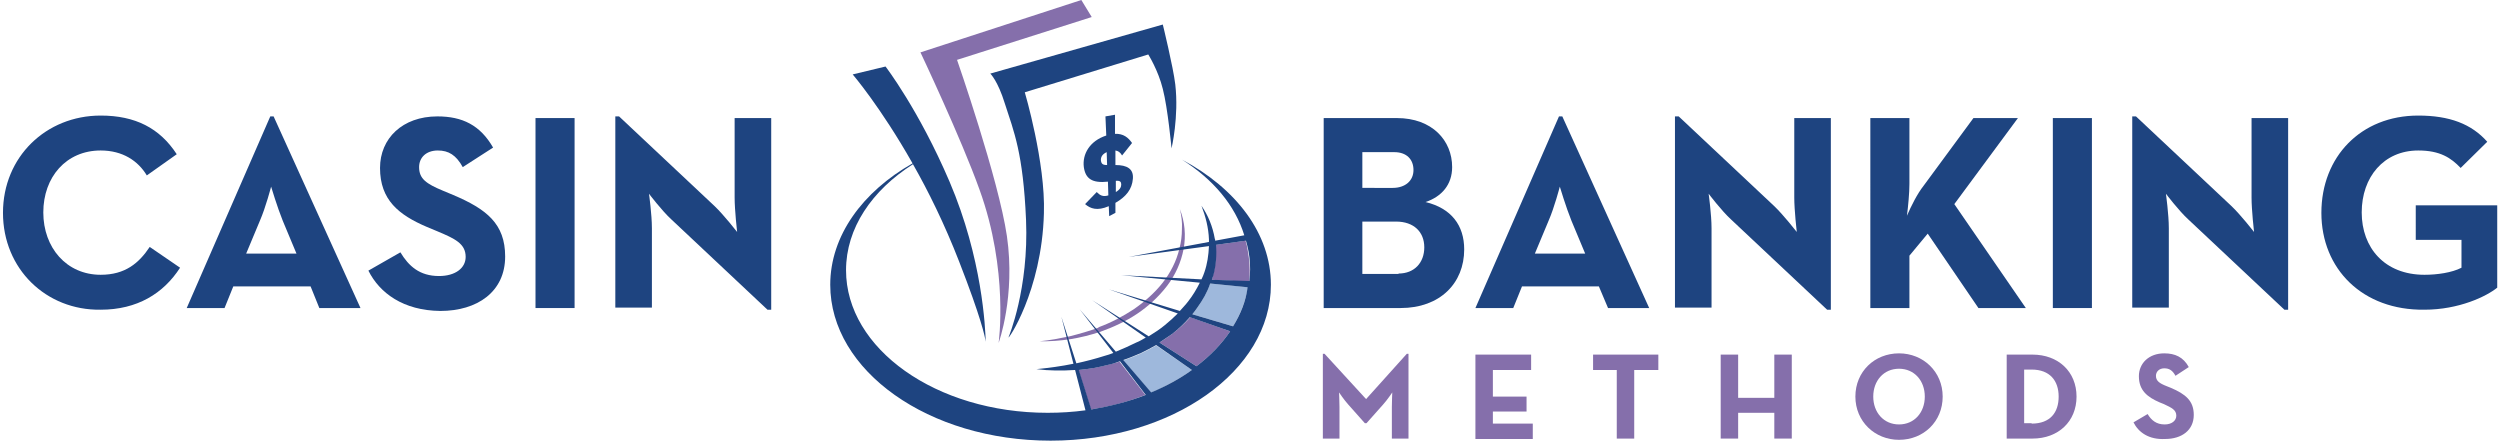
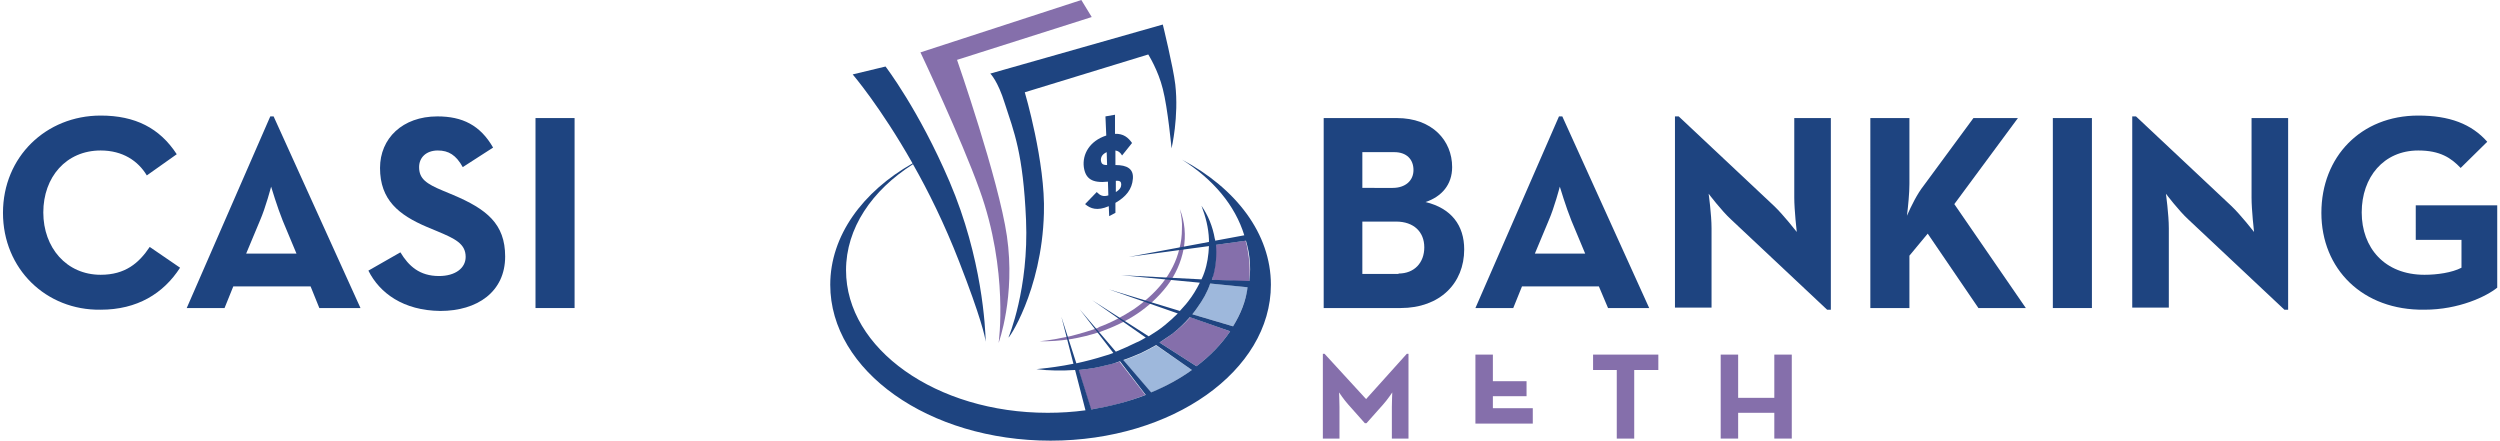
<svg xmlns="http://www.w3.org/2000/svg" xmlns:ns1="http://sodipodi.sourceforge.net/DTD/sodipodi-0.dtd" xmlns:ns2="http://www.inkscape.org/namespaces/inkscape" version="1.1" x="0px" y="0px" viewBox="0 0 261 46" xml:space="preserve" id="svg90" ns1:docname="CasinoBankingMethods logo.svg" width="261" height="46" ns2:version="1.0 (4035a4fb49, 2020-05-01)">
  <defs id="defs94" />
  <style type="text/css" id="style2"> .st0{fill:#1E4480;} .st1{fill:#856FAB;} .st2{fill:#9EB8DC;} </style>
  <g id="Layer_1"> </g>
  <g id="Layer_2"> </g>
  <g id="Layer_3" transform="matrix(0.434,0,0,0.434,0.311,-0.217)" style="stroke-width:2.304">
    <g id="g78" style="stroke-width:2.304">
      <g id="g18" style="stroke-width:2.304">
        <g id="g16" style="stroke-width:2.304">
          <path class="st0" d="M 0,51.7 C 0,38.2 10.4,28.3 23.5,28.3 c 8.3,0 14.2,3 18.3,9.3 l -7.2,5.1 c -2.1,-3.5 -5.8,-6 -11.1,-6 -8.3,0 -13.8,6.4 -13.8,14.9 0,8.5 5.6,15 13.8,15 5.9,0 9.2,-2.8 11.8,-6.7 l 7.3,5 C 38.6,71.1 32.3,75 23.5,75 10.4,75.2 0,65.2 0,51.7 Z" id="path6" style="stroke-width:2.304" />
          <path class="st0" d="m 64.3,28.5 h 0.8 L 86,74.6 H 76.1 L 74,69.4 H 55.4 l -2.1,5.2 h -9.1 z m 6.3,33 -3.3,-7.9 c -1.3,-3.2 -2.8,-8.2 -2.8,-8.2 0,0 -1.3,5 -2.7,8.2 l -3.3,7.9 z" id="path8" style="stroke-width:2.304" />
          <path class="st0" d="m 87.9,65.6 7.7,-4.4 c 2,3.3 4.6,5.7 9.3,5.7 3.9,0 6.4,-1.9 6.4,-4.6 0,-3.2 -2.6,-4.4 -6.9,-6.2 l -2.4,-1 C 95.2,52.2 90.7,48.6 90.7,40.9 c 0,-7.1 5.4,-12.4 13.8,-12.4 6,0 10.3,2.1 13.4,7.5 l -7.3,4.7 c -1.6,-2.9 -3.4,-4 -6,-4 -2.8,0 -4.5,1.7 -4.5,4 0,2.8 1.7,4 5.8,5.7 l 2.4,1 c 8,3.4 12.5,6.9 12.5,14.8 0,8.5 -6.7,13.1 -15.6,13.1 C 96.3,75.2 90.6,71 87.9,65.6 Z" id="path10" style="stroke-width:2.304" />
          <path class="st0" d="m 128.1,28.9 h 9.4 v 45.7 h -9.4 z" id="path12" style="stroke-width:2.304" />
-           <path class="st0" d="m 160.8,53.3 c -2.3,-2.1 -5.4,-6.2 -5.4,-6.2 0,0 0.7,5 0.7,8.3 v 19.1 h -8.8 v -46 h 0.9 l 23,21.6 c 2.2,2.1 5.4,6.2 5.4,6.2 0,0 -0.6,-5.2 -0.6,-8.3 V 28.9 h 8.8 V 75 h -0.9 z" id="path14" style="stroke-width:2.304" />
        </g>
      </g>
      <g id="g34" style="stroke-width:2.304">
        <path class="st0" d="m 317.6,28.9 h 17.7 c 8.5,0 13.3,5.4 13.3,11.8 0,4.2 -2.5,7.1 -6.4,8.4 6.2,1.5 9.3,5.6 9.3,11.4 0,8.1 -5.8,14.1 -15.3,14.1 H 317.7 V 28.9 Z m 16.7,16.8 c 3,0 5,-1.7 5,-4.3 0,-2.6 -1.7,-4.3 -4.6,-4.3 H 327 v 8.6 z m 1.4,20.6 c 3.8,0 6.2,-2.6 6.2,-6.3 0,-3.7 -2.5,-6.2 -6.8,-6.2 H 327 v 12.6 h 8.7 z" id="path20" style="stroke-width:2.304" />
        <path class="st0" d="m 374.3,28.5 h 0.8 L 396,74.6 h -9.9 l -2.2,-5.2 h -18.5 l -2.1,5.2 h -9.1 z m 6.3,33 -3.3,-7.9 c -1.3,-3.2 -2.8,-8.2 -2.8,-8.2 0,0 -1.3,5 -2.7,8.2 l -3.3,7.9 z" id="path22" style="stroke-width:2.304" />
        <path class="st0" d="m 415.7,53.3 c -2.3,-2.1 -5.4,-6.2 -5.4,-6.2 0,0 0.7,5 0.7,8.3 v 19.1 h -8.8 v -46 h 0.9 l 23,21.6 c 2.2,2.1 5.4,6.2 5.4,6.2 0,0 -0.6,-5.2 -0.6,-8.3 V 28.9 h 8.8 V 75 h -0.9 z" id="path24" style="stroke-width:2.304" />
        <path class="st0" d="m 462,45.2 12,-16.3 h 10.7 l -15.3,20.7 17.2,25 H 475.2 L 463,56.7 458.6,62 v 12.6 h -9.4 V 28.9 h 9.4 v 15.8 c 0,2.2 -0.3,5.4 -0.6,7.7 1.1,-2.5 2.5,-5.3 4,-7.2 z" id="path26" style="stroke-width:2.304" />
        <path class="st0" d="m 493.1,28.9 h 9.4 v 45.7 h -9.4 z" id="path28" style="stroke-width:2.304" />
        <path class="st0" d="m 525.7,53.3 c -2.3,-2.1 -5.4,-6.2 -5.4,-6.2 0,0 0.7,5 0.7,8.3 v 19.1 h -8.8 v -46 h 0.9 l 23,21.6 c 2.2,2.1 5.4,6.2 5.4,6.2 0,0 -0.6,-5.2 -0.6,-8.3 V 28.9 h 8.8 V 75 h -0.9 z" id="path30" style="stroke-width:2.304" />
        <path class="st0" d="m 557.7,51.7 c 0,-13.5 9.5,-23.4 23.3,-23.4 7.5,0 12.8,2 16.6,6.3 l -6.4,6.3 c -2.3,-2.4 -4.9,-4.2 -10.2,-4.2 -8.3,0 -13.6,6.4 -13.6,14.9 0,8.5 5.5,15 15.1,15 3,0 6.6,-0.5 8.9,-1.7 v -6.7 h -11 V 49.9 H 600 v 19.8 c -2.6,2.1 -9.2,5.3 -17.5,5.3 -14.9,0.2 -24.8,-9.8 -24.8,-23.3 z" id="path32" style="stroke-width:2.304" />
      </g>
      <g id="g50" style="stroke-width:2.304">
        <path class="st1" d="m 317.6,85.6 h 0.3 l 10,10.9 9.8,-10.9 h 0.4 V 106 h -4 v -7.6 c 0,-1.4 0.1,-3.5 0.1,-3.5 0,0 -1.2,1.8 -2.2,2.9 l -4,4.5 h -0.4 l -4,-4.5 c -1,-1.1 -2.2,-2.9 -2.2,-2.9 0,0 0.1,2.2 0.1,3.5 v 7.6 h -4 V 85.6 Z" id="path36" style="stroke-width:2.304" />
-         <path class="st1" d="m 354.2,85.8 h 13.4 v 3.7 h -9.2 v 6.4 h 8.1 v 3.6 h -8.1 v 2.9 h 9.6 v 3.7 h -13.8 z" id="path38" style="stroke-width:2.304" />
+         <path class="st1" d="m 354.2,85.8 h 13.4 h -9.2 v 6.4 h 8.1 v 3.6 h -8.1 v 2.9 h 9.6 v 3.7 h -13.8 z" id="path38" style="stroke-width:2.304" />
        <path class="st1" d="m 388.3,89.5 h -5.8 v -3.7 h 15.7 v 3.7 h -5.8 V 106 h -4.2 V 89.5 Z" id="path40" style="stroke-width:2.304" />
        <path class="st1" d="m 413.2,85.8 h 4.2 v 10.4 h 8.7 V 85.8 h 4.2 V 106 h -4.2 v -6.2 h -8.7 v 6.2 h -4.2 z" id="path42" style="stroke-width:2.304" />
-         <path class="st1" d="m 445.6,95.9 c 0,-6 4.6,-10.4 10.5,-10.4 5.8,0 10.5,4.4 10.5,10.4 0,6 -4.6,10.4 -10.5,10.4 -5.8,0 -10.5,-4.4 -10.5,-10.4 z m 16.7,0 c 0,-3.8 -2.5,-6.7 -6.2,-6.7 -3.7,0 -6.2,2.9 -6.2,6.7 0,3.8 2.5,6.7 6.2,6.7 3.7,0 6.2,-2.9 6.2,-6.7 z" id="path44" style="stroke-width:2.304" />
-         <path class="st1" d="m 482,85.8 h 6.2 c 6.2,0 10.6,4.1 10.6,10.1 0,6 -4.4,10.1 -10.6,10.1 H 482 Z m 6,16.6 c 4.5,0 6.5,-2.7 6.5,-6.5 0,-3.8 -2.1,-6.5 -6.5,-6.5 h -1.8 v 12.9 h 1.8 z" id="path46" style="stroke-width:2.304" />
-         <path class="st1" d="m 512.5,102.1 3.4,-2 c 0.9,1.5 2.1,2.5 4.1,2.5 1.7,0 2.8,-0.9 2.8,-2.1 0,-1.4 -1.1,-1.9 -3,-2.8 l -1,-0.4 c -3,-1.3 -5,-2.9 -5,-6.3 0,-3.1 2.4,-5.5 6.1,-5.5 2.6,0 4.6,0.9 5.9,3.3 l -3.2,2.1 c -0.7,-1.3 -1.5,-1.8 -2.7,-1.8 -1.2,0 -2,0.8 -2,1.8 0,1.2 0.8,1.8 2.6,2.5 l 1,0.4 c 3.5,1.5 5.5,3.1 5.5,6.5 0,3.7 -2.9,5.8 -6.9,5.8 -3.9,0.2 -6.4,-1.6 -7.6,-4 z" id="path48" style="stroke-width:2.304" />
      </g>
      <path class="st1" d="m 295.2,80.2 c -2.1,3.1 -4.8,5.9 -8.1,8.4 l -8.9,-5.7 c 1.1,-0.7 2.1,-1.4 3.1,-2.1 1.5,-1.2 3,-2.5 4.3,-4 z" id="path52" style="stroke-width:2.304" />
      <path class="st2" d="m 286,89.5 c -2.9,2.1 -6.2,3.9 -9.8,5.5 l -6.7,-7.8 c 1.5,-0.5 2.9,-1.1 4.3,-1.7 1.2,-0.6 2.4,-1.2 3.6,-1.9 z" id="path54" style="stroke-width:2.304" />
      <path class="st1" d="m 274.8,95.5 c -4,1.6 -8.4,2.8 -13.1,3.5 l -3,-9.5 c 2.3,-0.2 4.6,-0.6 6.9,-1.2 1,-0.2 2,-0.5 3,-0.8 z" id="path56" style="stroke-width:2.304" />
      <path class="st2" d="m 299.5,69.6 c -0.6,3.3 -1.8,6.5 -3.6,9.4 l -9.8,-2.9 c 0.4,-0.5 0.8,-1 1.2,-1.6 1.3,-1.8 2.4,-3.8 3.1,-5.8 z" id="path58" style="stroke-width:2.304" />
      <path class="st1" d="m 299.9,65.5 c 0,0.9 0,1.9 -0.2,2.8 l -8.9,-0.5 c 0.1,-0.4 0.2,-0.8 0.3,-1.2 0.6,-2.3 0.8,-4.8 0.6,-7.2 l 7.2,-1 c 0.1,0.4 0.2,0.8 0.3,1.1 0,0 0,0 0,0 0.4,2 0.7,4 0.7,6 z" id="path60" style="stroke-width:2.304" />
      <path class="st1" d="m 283.1,50.8 c 1.2,3 1.5,6.4 0.9,9.6 -0.6,3.2 -2,6.3 -4,8.9 -2,2.6 -4.5,4.9 -7.2,6.7 -2.7,1.8 -5.7,3.2 -8.8,4.3 l 0.2,-0.1 v 0 l -0.1,0.1 H 264 c -2.4,0.8 -4.8,1.4 -7.3,1.8 -1.2,0.2 -2.5,0.3 -3.7,0.4 -1.2,0.1 -2.5,0.1 -3.7,0.1 1.2,-0.1 2.5,-0.3 3.7,-0.5 1.2,-0.2 2.4,-0.5 3.6,-0.7 2.4,-0.6 4.8,-1.3 7,-2.1 l -0.2,0.1 v 0 l 0.1,-0.1 0.1,-0.1 c 3,-1.1 5.8,-2.6 8.4,-4.3 2.6,-1.8 5,-3.9 6.9,-6.3 1.9,-2.4 3.4,-5.3 4.1,-8.3 0.4,-1.5 0.6,-3.1 0.6,-4.7 0.1,-1.6 -0.1,-3.2 -0.5,-4.8 z" id="path62" style="stroke-width:2.304" />
      <path class="st0" d="m 281.1,36.2 c 0,0 -0.9,-9.7 -2.1,-14.3 -1.1,-4.5 -3.5,-8.3 -3.5,-8.3 l -29.7,9.1 c 0,0 5,16.9 4.6,29.1 -0.5,18.9 -8.9,30.9 -8.5,29.8 0,0 4.9,-11.6 4.2,-28.2 -0.7,-16.1 -2.9,-21.2 -5.1,-28 -1.7,-5.5 -3.5,-7.2 -3.5,-7.2 L 279,6.4 c 0,0 2.5,10.2 3,14.4 0.9,7.8 -0.9,15.4 -0.9,15.4 z" id="path64" style="stroke-width:2.304" />
      <path class="st1" d="m 220.7,13.1 38.7,-12.6 2.5,4.1 -32.4,10.3 c 0,0 10,28.7 12,42.4 2.1,14.5 -2,25.7 -2,25.7 0,0 2.5,-17.3 -4.6,-36.9 -4.4,-12.3 -14.2,-33 -14.2,-33 z" id="path66" style="stroke-width:2.304" />
      <g id="g72" style="stroke-width:2.304">
        <path class="st0" d="m 283.6,38.9 c 7.5,4.7 12.8,11 15,18.2 l -7,1.3 c 0,-0.2 0,-0.3 -0.1,-0.5 -0.5,-2.9 -1.6,-5.6 -3.2,-7.9 1,2.6 1.7,5.3 1.8,8.1 0,0.2 0,0.4 0,0.6 l -19.3,3.6 19.3,-2.6 c -0.1,2.2 -0.4,4.3 -1.1,6.3 -0.2,0.6 -0.4,1.1 -0.7,1.7 l -19.3,-1 18.9,1.8 c -0.8,1.6 -1.7,3.1 -2.8,4.5 -0.6,0.8 -1.3,1.5 -2,2.3 l -17.1,-5.2 16.6,5.8 c -1,1 -2,1.9 -3.1,2.8 -1.2,1 -2.6,1.9 -3.9,2.7 l -13.6,-8.7 12.9,9 c -0.7,0.4 -1.5,0.9 -2.3,1.2 -1.6,0.8 -3.2,1.5 -4.9,2.2 l -8.7,-10.2 8.1,10.5 c -0.7,0.3 -1.4,0.5 -2.1,0.7 -2.2,0.7 -4.5,1.3 -6.8,1.8 l -3.6,-11.2 2.9,11.3 c -2.9,0.6 -5.9,1 -8.9,1.3 3.1,0.4 6.2,0.4 9.3,0.2 l 2.5,9.7 c -2.9,0.4 -6,0.6 -9.1,0.6 -26.8,0 -48.5,-15.4 -48.5,-34.3 0,-10.1 6.2,-19.2 16.1,-25.5 3.7,6.5 7.6,14.4 11.1,23.4 5.3,13.6 6.2,18 6.4,19.3 -0.1,-3.3 -0.8,-20 -8.7,-38.5 -7.4,-17.3 -15.4,-27.7 -15.4,-27.7 l -7.9,1.9 c 0,0 6.7,7.8 14.4,21.4 -12,6.8 -19.8,17.4 -19.8,29.2 0,20.7 23.7,37.5 53,37.5 29.3,0 53,-16.8 53,-37.5 0,-12.3 -8.4,-23.2 -21.4,-30.1 z m -21.8,60.1 -3,-9.5 c 2.3,-0.2 4.6,-0.6 6.9,-1.2 1,-0.2 2,-0.5 3,-0.9 l 6.2,8.1 c -4.1,1.6 -8.5,2.7 -13.1,3.5 z m 14.4,-4.1 -6.7,-7.8 c 1.5,-0.5 2.9,-1.1 4.3,-1.7 1.2,-0.6 2.4,-1.2 3.6,-1.9 l 8.6,6 c -2.9,2.1 -6.2,3.9 -9.8,5.4 z m 10.9,-6.3 -8.9,-5.7 c 1,-0.7 2.1,-1.4 3.1,-2.1 1.5,-1.2 2.9,-2.5 4.2,-4 l 9.7,3.4 c -2.1,3.1 -4.8,5.9 -8.1,8.4 z m 8.8,-9.6 -9.8,-2.9 c 0.4,-0.5 0.8,-1 1.2,-1.6 1.3,-1.8 2.4,-3.7 3.1,-5.8 l 9,0.9 c -0.4,3.3 -1.7,6.5 -3.5,9.4 z m -5.1,-11.2 c 0.1,-0.4 0.3,-0.8 0.4,-1.2 0.6,-2.3 0.8,-4.8 0.6,-7.2 l 7.2,-1 c 0.1,0.4 0.2,0.8 0.3,1.1 0,0 0,0 0,0 0.5,1.9 0.7,3.9 0.7,5.8 0,0.9 -0.1,1.9 -0.2,2.8 z" id="path68" style="stroke-width:2.304" />
-         <path class="st0" d="m 236.5,83.2 c 0,0 0,-0.1 0,-0.6 0,0.4 0,0.6 0,0.6 z" id="path70" style="stroke-width:2.304" />
      </g>
      <g id="g76" style="stroke-width:2.304">
        <path class="st0" d="m 260.3,49.6 2.8,-2.9 c 0.8,0.8 1.5,1.2 2.8,0.8 0,0 -0.1,-3.3 -0.1,-3.3 -3.8,0.4 -5.4,-0.7 -5.8,-3.5 -0.4,-3.1 1.4,-6.3 5.4,-7.6 l -0.2,-4.6 2.3,-0.4 v 4.6 c 2,-0.1 3.2,0.9 4.1,2.2 l -2.4,3 c -0.4,-0.7 -0.9,-1.1 -1.6,-1.2 v 3.5 c 2.8,0 4.4,0.9 4.2,3.3 -0.2,2.5 -1.6,4.3 -4.2,5.8 v 2.4 l -1.5,0.8 -0.1,-2.4 c -2.8,1.2 -4.4,0.6 -5.7,-0.5 z M 264.1,39 c 0.1,0.9 0.4,1.2 1.5,1.2 0,0 -0.1,-3.1 -0.1,-3.1 -1.1,0.5 -1.4,1.2 -1.4,1.9 z m 4.9,5.9 c 0,-0.6 -0.2,-1 -1.3,-0.9 v 2.7 c 1,-0.6 1.3,-1.2 1.3,-1.8 z" id="path74" style="stroke-width:2.304" />
      </g>
    </g>
  </g>
  <g id="Layer_12"> </g>
  <g id="Layer_4"> </g>
  <g id="Layer_5"> </g>
  <g id="Layer_6"> </g>
  <g id="Layer_7"> </g>
  <g id="Layer_8"> </g>
  <g id="Layer_9"> </g>
  <g id="Layer_10"> </g>
  <g id="Layer_11"> </g>
</svg>